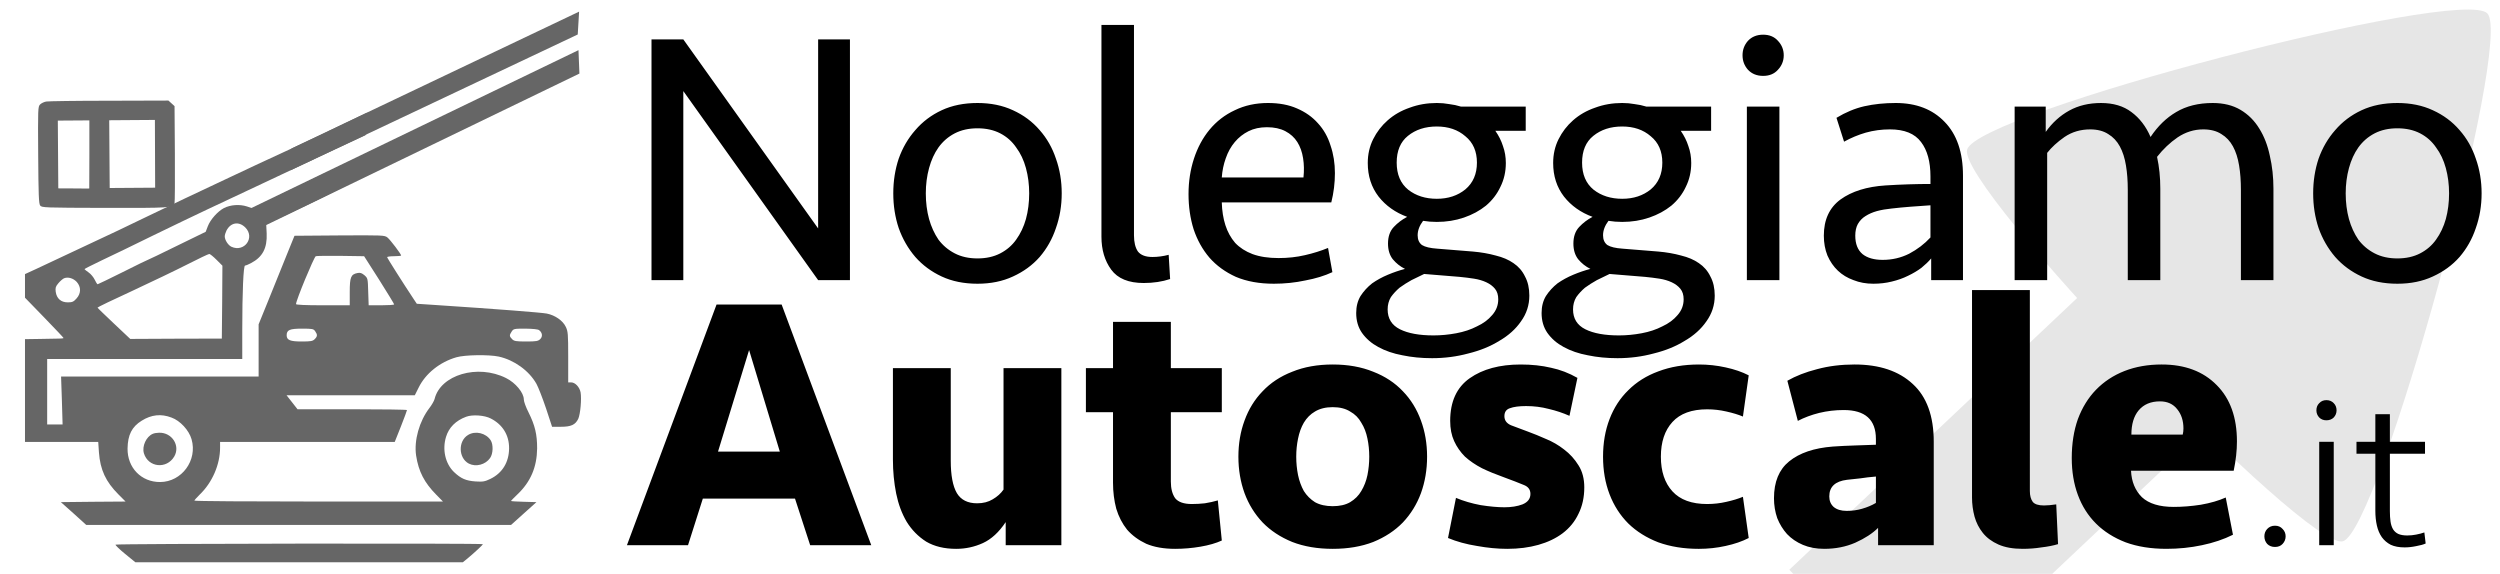
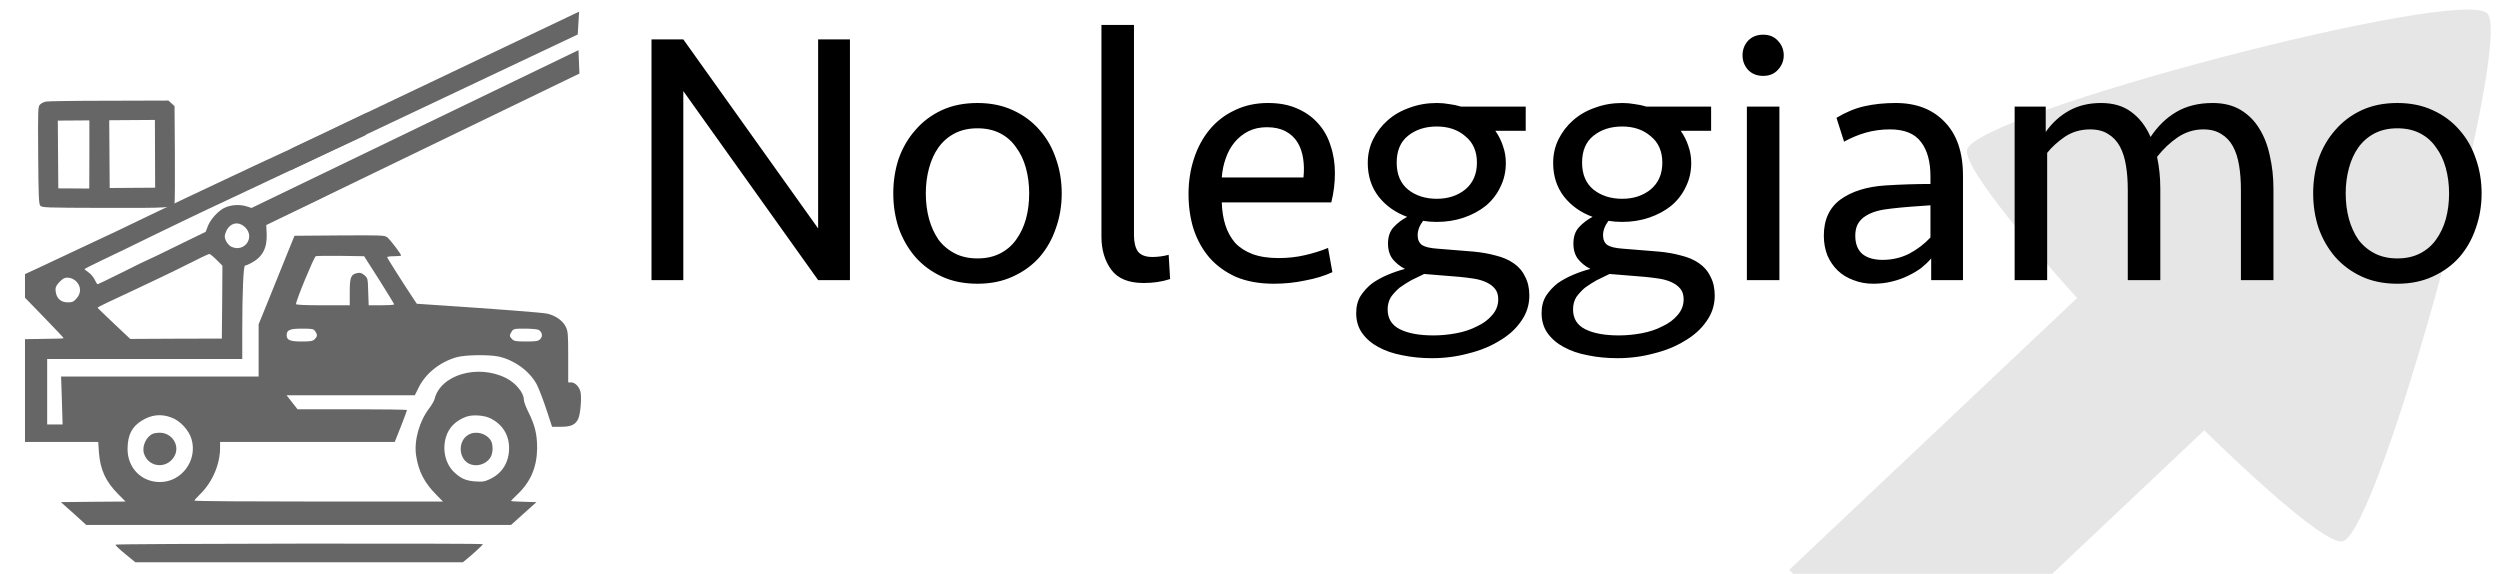
<svg xmlns="http://www.w3.org/2000/svg" version="1.0" width="1220mm" height="280mm" viewBox="0 0 3458.268 793.701" preserveAspectRatio="xMidYMid" id="svg6">
  <defs id="defs6" />
  <g id="layer6">
    <g id="g13" transform="matrix(0.829,0,0,0.846,404.542,120.762)" style="fill:#e6e6e6">
      <rect style="fill:#e6e6e6;fill-opacity:1;stroke-width:0.925" id="rect13" width="303.074" height="684.986" x="2276.939" y="-1944.425" transform="matrix(0.691,0.722,-0.734,0.679,0,0)" />
      <path style="fill:#e6e6e6;fill-opacity:1;stroke-width:0.75" id="path13" d="m 3059.66,608.612 c -57.02,26.162 -736.808,-456.104 -730.955,-518.565 5.853,-62.462 763.402,-410.043 814.568,-373.743 51.167,36.3 -26.593,866.146 -83.613,892.308 z" transform="rotate(10.26,2495.653,2689.845)" />
    </g>
  </g>
  <g id="layer2" transform="translate(-636.526,-110.862)">
    <g id="g7" transform="matrix(1.616,0,0,1.616,221.838,-281.303)" style="fill:#666666">
      <path d="m 291.024,418.625 c 1.413,1.79 3.413,1.876 55.315,2.012 55.802,0.108 58.201,-0.009 59.674,-3.919 0.294,-0.902 0.46,-20.004 0.302,-42.403 l -0.286,-40.799 -2.617,-2.382 -2.617,-2.382 -50.6,0.155 c -27.901,-0.004 -52.199,0.366 -53.997,0.679 -1.798,0.313 -4.19,1.429 -5.282,2.537 -1.787,1.813 -1.875,3.613 -1.597,43.212 0.239,34.099 0.493,41.698 1.704,43.289 z m 28.59,-72.802 13.5,-0.095 0.005,29.201 -0.096,29.101 -3.8,0.027 c -2.001,-0.086 -8.001,-0.144 -13.201,-0.107 l -9.5,-0.033 -0.204,-28.999 -0.204,-28.999 z m 49.999,-0.351 19.6,-0.138 0.104,29 0.104,29 -19.5,0.137 -19.4,0.136 -0.204,-28.999 -0.204,-28.999 z" id="path1" style="fill:#666666;stroke:none;stroke-width:0.1" />
      <path d="m 563.5,342.6 c -21,10.2 -42.2,20.2 -59.5,28.2 -23.6,10.9 -29,13.4 -54,25.2 -10.7,5.1 -26.5,12.5 -35,16.5 -8.5,4 -24,11.4 -34.5,16.5 -20.7,10 -21.4,10.4 -58,27.5 -13.7,6.4 -29.4,13.8 -34.7,16.3 l -9.8,4.5 v 10.1 10.1 l 16.5,17 c 9.1,9.4 16.5,17.2 16.5,17.5 0,0.3 -1.7,0.5 -3.7,0.5 -2.1,0.1 -9.5,0.2 -16.5,0.3 L 278,533 v 44 44 h 31.4 31.3 l 0.6,8.9 c 1.1,14.9 5.8,25.1 16.8,36.1 l 6,6 -27.7,0.2 -27.7,0.3 10.9,9.7 10.8,9.8 h 181.9 181.8 l 10.9,-9.8 10.8,-9.7 -10.9,-0.3 c -6,-0.1 -10.9,-0.5 -10.9,-0.7 0,-0.2 2.5,-2.7 5.5,-5.6 11.3,-10.7 16.7,-23.3 16.9,-39.4 0,-12 -1.8,-19.7 -7.4,-30.9 -2.2,-4.3 -4,-9.2 -4,-11 0,-5.7 -7.1,-14.3 -15.2,-18.3 -24.3,-12.2 -56.2,-2.8 -61.2,18 -0.4,1.5 -2.3,4.9 -4.3,7.5 -8.8,11.4 -13.4,28 -11.5,40.8 2.1,13.7 7.1,23.3 17.3,33.6 l 5.7,5.8 H 529.4 c -58.5,0 -106.4,-0.3 -106.4,-0.8 0,-0.4 2.1,-2.7 4.5,-5.1 10.8,-10.3 17.5,-25.8 17.5,-40.2 V 621 h 74.8 74.7 l 5.3,-13.3 c 2.8,-7.2 5.2,-13.5 5.2,-14 0,-0.4 -21.1,-0.7 -46.9,-0.7 h -46.8 l -4.7,-6 -4.7,-6 h 54.9 54.9 l 3.3,-6.6 c 5.9,-12 18.1,-21.8 32.3,-25.9 7.2,-2.1 27.7,-2.4 36.2,-0.6 13.2,2.9 25.9,12 32.3,23.3 1.6,2.9 5.3,12.4 8.2,21 l 5.2,15.8 h 7.5 c 8.8,0 12.4,-1.7 14.9,-6.8 1.8,-3.9 3,-17.2 2,-22.7 C 752.7,574 749,570 745.5,570 H 743 v -21.7 c 0,-19.8 -0.2,-22 -2.1,-25.9 -2.5,-5.3 -9.2,-9.9 -16.2,-11.3 -4.7,-0.9 -43.1,-3.9 -93.3,-7.2 l -18,-1.2 -2.4,-3.6 c -9.1,-13.7 -23,-35.6 -23,-36.3 0,-0.4 2.7,-0.8 6,-0.8 3.3,0 6,-0.3 6,-0.6 0,-1.2 -9.3,-13.5 -11.7,-15.4 -2.5,-2 -3.8,-2 -41.1,-1.8 l -38.5,0.3 -6.7,16.5 c -3.7,9.1 -10.6,26.1 -15.3,37.9 l -8.7,21.4 v 22.3 22.4 h -84.6 -84.5 l 0.7,20.5 0.6,20.5 h -6.6 -6.6 v -28 -28 h 83.5 83.5 v -24.8 c 0,-32.8 1,-55.2 2.4,-55.2 0.6,0 2.9,-0.9 5.1,-2.1 9.9,-5.2 13.9,-12.8 13.4,-25.3 l -0.4,-8 14.5,-6.8 c 26.8,-12.4 48.2,-23.1 48.6,-24.2 0.5,-1.4 2.3,-19 2,-19.4 -0.3,-0.3 -26.6,12.3 -57.3,27.4 l -19.2,9.5 -5.1,-1.7 c -6.2,-2 -14,-1.5 -19.7,1.4 -5.3,2.8 -11.6,9.8 -13.8,15.6 l -1.8,4.7 -24.4,11.9 c -13.4,6.6 -24.6,12 -24.9,12 -0.3,0 -10,4.7 -21.5,10.5 -11.6,5.8 -21.4,10.5 -21.7,10.5 -0.4,0 -1.5,-1.8 -2.5,-3.9 -1,-2.1 -3.3,-4.9 -5.2,-6.2 -1.9,-1.3 -3.5,-2.6 -3.5,-2.9 0.1,-0.3 6.7,-3.6 14.8,-7.5 8.1,-3.8 28,-13.4 44.2,-21.4 16.2,-7.9 36.9,-17.8 46,-22.1 9.1,-4.2 27.8,-13 41.5,-19.5 13.8,-6.5 40.5,-19.1 59.5,-28 l 34.5,-16.1 0.6,-3.9 c 1.4,-8.4 1.9,-15.5 1.2,-15.4 -0.5,0 -3.9,1.6 -7.8,3.5 z m -96.9,94.8 c 8.6,8.6 -0.8,21.6 -11.9,16.5 -2.8,-1.3 -5.7,-5.8 -5.7,-8.9 0,-1.1 0.7,-3.4 1.5,-5 3.6,-6.9 10.6,-8.1 16.1,-2.6 z m -24.6,27.7 5,5 -0.2,31.2 -0.3,31.2 -39.2,0.1 -39.2,0.2 -14,-13.2 c -7.6,-7.2 -14,-13.3 -14,-13.6 -0.1,-0.3 13.3,-6.8 29.7,-14.3 16.3,-7.6 37.6,-17.8 47.2,-22.7 9.6,-4.9 18,-8.9 18.7,-8.9 0.7,-0.1 3.5,2.2 6.3,5 z m 139.2,17.1 c 7,11.1 12.8,20.6 12.8,21 0,0.5 -4.9,0.8 -10.9,0.8 h -10.9 l -0.4,-11.6 c -0.3,-11.4 -0.4,-11.6 -3.2,-14.1 -2.3,-1.9 -3.6,-2.4 -6,-1.9 -5.6,1.1 -6.6,3.5 -6.6,16.2 V 504 h -23 c -15.2,0 -23,-0.4 -23,-1 0,-3.2 15.2,-39.9 16.9,-41 0.5,-0.3 10,-0.4 21.2,-0.3 l 20.2,0.3 z M 322.3,484 c 3.8,4.3 3.8,9.8 -0.2,14.2 -2.5,2.8 -3.6,3.3 -7.5,3.3 -5.8,0 -9.5,-3.3 -10.3,-9.1 -0.4,-3.3 -0.1,-4.5 2.3,-7.3 1.5,-1.8 3.7,-3.7 4.8,-4.2 3.4,-1.4 7.9,-0.1 10.9,3.1 z m 204.1,42.2 c 2.1,3 2,4.4 -0.4,6.8 -1.7,1.7 -3.3,2 -11.2,2 -9.8,0 -12.8,-1.2 -12.8,-5.3 0,-4.6 2.6,-5.7 13.1,-5.7 9,0 9.9,0.2 11.3,2.2 z m 191.7,-0.9 c 2.8,2.1 3.2,5.4 1,7.6 -1.8,1.8 -3.4,2.1 -12.1,2.1 -8.7,0 -10.3,-0.3 -12,-2 -2.4,-2.4 -2.5,-3.3 -0.4,-6.5 1.6,-2.4 2.1,-2.5 11.8,-2.5 6.4,0.1 10.7,0.5 11.7,1.3 z m -314.7,74.8 c 7.5,2.7 15,10.9 17.2,18.6 5.2,18 -8.4,36.5 -26.9,36.6 -16.1,0.1 -28.1,-12.2 -27.9,-28.7 0.2,-11.7 3.7,-18.6 12.1,-23.8 8.3,-5.2 16.6,-6.1 25.5,-2.7 z m 273.3,0.8 c 10.2,5.2 15.8,14.3 15.7,25.6 -0.1,11.8 -5.7,21.1 -16,26.1 -4.8,2.3 -6.3,2.6 -12.7,2.2 -8.3,-0.6 -12.5,-2.4 -18.5,-8.1 -7.4,-7.2 -10.1,-19.1 -6.8,-30 2.4,-8 8.3,-14 17.3,-17.3 5.3,-2 15.7,-1.3 21,1.5 z" id="path3" style="fill:#666666;stroke:none;stroke-width:0.1" />
      <path d="m 387.5,614 c -5.7,2.3 -9.5,10.7 -7.7,16.7 3.7,12.2 19.5,13.8 26,2.7 5.3,-9.2 -1.9,-20.6 -13,-20.3 -1.8,0 -4.2,0.4 -5.3,0.9 z" id="path4" style="fill:#666666;stroke:none;stroke-width:0.1" />
      <path d="m 657.3,615 c -8.7,5.2 -8.3,19.8 0.6,24.5 6,3.1 14.2,1 18.2,-4.7 2.7,-3.7 2.9,-11.7 0.5,-15.3 -4.1,-6.2 -13.1,-8.3 -19.3,-4.5 z" id="path5" style="fill:#666666;stroke:none;stroke-width:0.1" />
      <path d="m 355.5,708.9 c -0.2,0.5 3.5,4.1 8.3,8 l 8.7,7.1 h 140.2 140.1 l 4.4,-3.6 c 6.1,-5.1 12.8,-11.4 12.8,-11.9 0,-0.9 -313.9,-0.5 -314.5,0.4 z" id="path6" style="fill:#666666;stroke:none;stroke-width:0.1" />
      <path style="fill:#666666;stroke-width:0.75" d="m 506.086,369.833 246.244,-117.199 -1.161,19.56 -245.841,116.25 z" id="path7" />
      <path style="fill:#666666;stroke-width:0.75" d="m 467.17,422.976 284.627,-137.374 0.807,20.052 -271.921,131.504 z" id="path7-4" />
    </g>
  </g>
  <g id="layer4" transform="translate(-636.526,-110.862)">
    <g id="text7" style="font-size:500px;line-height:0.7;letter-spacing:-0.045px;word-spacing:-0.39px;stroke-width:0.75" aria-label="Noleggiamo&#10;Autoscale.it">
      <path style="font-family:Seravek;-inkscape-font-specification:Seravek" d="m 1768.256,498.347 -186.5,-261.5 v 261.5 h -44 v -333 h 44 l 186.5,261.5 v -261.5 h 44 v 333 z m 336.955,-120 q 0,25.5 -8,48 -7.5,22.5 -22.5,40 -15,17 -37,27 -21.5,10 -49,10 -28,0 -49.5,-10 -21.5,-10 -36.5,-27 -15,-17.5 -23,-40 -7.5,-22.5 -7.5,-48 0,-25.5 7.5,-48 8,-22.5 23,-39.5 15,-17.5 36.5,-27.5 21.5,-10 49.5,-10 27.5,0 49,10 22,10 37,27.5 15,17 22.5,39.5 8,22.5 8,48 z m -45,0 q 0,-18.5 -4.5,-35 -4.5,-16.5 -13.5,-28.5 -8.5,-12.5 -22,-19.5 -13.5,-7 -31.5,-7 -18,0 -31.5,7 -13.5,7 -22.5,19.5 -8.5,12 -13,28.5 -4.5,16.5 -4.5,35 0,19 4.5,35.5 4.5,16 13,28.5 9,12 22.5,19 13.5,7 31.5,7 18,0 31.5,-7 13.5,-7 22,-19 9,-12.5 13.5,-28.5 4.5,-16.5 4.5,-35.5 z m 144.955,58 q 0,14.5 5.5,22.5 6,7.5 20,7.5 11,0 22.5,-3 l 2,33.5 q -16.5,5.5 -36.5,5.5 -31.5,0 -45,-18.5 -13.5,-18.5 -13.5,-45.5 v -293 h 45 z m 185.455,-183 q 23,0 40,7.5 17.5,7.5 29,20.5 12,13 17.5,31 6,17.5 6,38 0,20.5 -5,40.5 h -151.5 q 0.5,17.5 5,31.5 4.5,14 13.5,24.5 9.5,10 24,15.5 15,5.5 36,5.5 19.5,0 36.5,-4 17.5,-4 32,-10 l 6,33.5 q -16,7.5 -37.5,11.5 -21,4.5 -43.5,4.5 -30,0 -52.5,-9.5 -22,-10 -36.5,-26.5 -14.5,-17 -22,-39.5 -7,-22.5 -7,-48.5 0,-26 7.5,-49 7.5,-23 21.5,-40 14.5,-17.5 35,-27 20.5,-10 46,-10 z m -1.5,33.5 q -14.5,0 -25.5,5.5 -11,5.5 -19,15 -8,9.5 -12.5,22.5 -4.5,12.5 -5.5,26.5 h 113 q 1.5,-14 -0.5,-26.5 -2,-13 -8,-22.5 -6,-9.5 -16.5,-15 -10.5,-5.5 -25.5,-5.5 z m 234.955,131 q -10,0 -19,-1.5 -7.5,10 -7.5,20 0,9 6,13.5 6.5,4 21,5 l 49.5,4 q 17,1.5 31.5,5.5 14.5,3.5 24.5,10.5 10.5,7 16,18.5 6,11 6,26.5 0,19.5 -11.5,35.5 -11,16 -30,27 -18.5,11.5 -43,17.5 -24,6.5 -50,6.5 -22,0 -41,-4 -19,-3.5 -33.5,-11.5 -14,-7.5 -22.5,-19.5 -8,-11.5 -8,-27.5 0,-13.5 6,-23.5 6.5,-10 16,-17.5 10,-7 22,-12 12,-5 23.5,-8 -10,-5 -17,-13.5 -6.5,-8.5 -6.5,-21.5 0,-14.5 8,-23 8,-8.5 18.5,-14 -24.5,-9 -39.5,-28 -15,-19.5 -15,-46.5 0,-18 7.5,-33 7.5,-15 20,-26 13,-11.5 30.5,-17.5 17.5,-6.5 37.5,-6.5 9,0 17,1.5 8.5,1 16.5,3.5 h 89.5 v 33.5 h -42 q 7,10 10.5,21 4,11 4,23.5 0,18 -7.5,33 -7,15 -20,26 -13,10.5 -30.5,16.5 -17.5,6 -37.5,6 z m -17.5,72 q -8.5,4 -17.5,8.5 -9,5 -16.5,10.5 -7,6 -12,13 -4.5,7.5 -4.5,17 0,19 17,27.5 17,8.5 46.5,8.5 15.5,0 31.5,-3 16,-3 28.5,-9.5 13,-6 21,-15.5 8.5,-9.5 8.5,-22 0,-9 -4.5,-14.5 -4.5,-5.5 -12,-9 -7.5,-3.5 -17,-5 -9.5,-1.5 -20,-2.5 z m 17.5,-104 q 23.5,0 39.5,-13 16,-13.5 16,-37 0,-23.5 -16,-36.5 -15.5,-13.5 -39.5,-13.5 -24,0 -40,13 -15.5,12.5 -15.5,37 0,24.5 16,37.5 16,12.5 39.5,12.5 z m 256.455,32 q -10,0 -19,-1.5 -7.5,10 -7.5,20 0,9 6,13.5 6.5,4 21,5 l 49.5,4 q 17,1.5 31.5,5.5 14.5,3.5 24.5,10.5 10.5,7 16,18.5 6,11 6,26.5 0,19.5 -11.5,35.5 -11,16 -30,27 -18.5,11.5 -43,17.5 -24,6.5 -50,6.5 -22,0 -41,-4 -19,-3.5 -33.5,-11.5 -14,-7.5 -22.5,-19.5 -8,-11.5 -8,-27.5 0,-13.5 6,-23.5 6.5,-10 16,-17.5 10,-7 22,-12 12,-5 23.5,-8 -10,-5 -17,-13.5 -6.5,-8.5 -6.5,-21.5 0,-14.5 8,-23 8,-8.5 18.5,-14 -24.5,-9 -39.5,-28 -15,-19.5 -15,-46.5 0,-18 7.5,-33 7.5,-15 20,-26 13,-11.5 30.5,-17.5 17.5,-6.5 37.5,-6.5 9,0 17,1.5 8.5,1 16.5,3.5 h 89.5 v 33.5 h -42 q 7,10 10.5,21 4,11 4,23.5 0,18 -7.5,33 -7,15 -20,26 -13,10.5 -30.5,16.5 -17.5,6 -37.5,6 z m -17.5,72 q -8.5,4 -17.5,8.5 -9,5 -16.5,10.5 -7,6 -12,13 -4.5,7.5 -4.5,17 0,19 17,27.5 17,8.5 46.5,8.5 15.5,0 31.5,-3 16,-3 28.5,-9.5 13,-6 21,-15.5 8.5,-9.5 8.5,-22 0,-9 -4.5,-14.5 -4.5,-5.5 -12,-9 -7.5,-3.5 -17,-5 -9.5,-1.5 -20,-2.5 z m 17.5,-104 q 23.5,0 39.5,-13 16,-13.5 16,-37 0,-23.5 -16,-36.5 -15.5,-13.5 -39.5,-13.5 -24,0 -40,13 -15.5,12.5 -15.5,37 0,24.5 16,37.5 16,12.5 39.5,12.5 z m 172.455,112.5 v -240 h 45 v 240 z m -6,-311 q 0,-11.5 7.5,-20 8,-8.5 21,-8.5 13,0 20.5,8.5 8,8.5 8,20 0,11.5 -8,20 -7.5,8.5 -20.5,8.5 -13,0 -21,-8.5 -7.5,-8.5 -7.5,-20 z m 260.955,281 q -5.5,6.5 -13.5,13 -8,6 -18.5,11 -10,5 -22.5,8 -12,3 -25.5,3 -15,0 -27.5,-5 -12.5,-4.5 -21.5,-13 -9,-8.5 -14.5,-21 -5,-12.5 -5,-27.5 0,-33 23,-50 23.5,-17 62.5,-19.5 16,-1 31.5,-1.5 16,-0.5 30.5,-0.5 v -10.5 q 0,-30.5 -13,-47.5 -13,-17.5 -43,-17.5 -17.5,0 -33.5,4.5 -15.5,4.5 -30,12.5 l -10.5,-33 q 19,-11.5 38.5,-16 20,-4.5 43.5,-4.5 42.5,0 67.5,26 25.5,26 25.5,74.5 v 144.5 h -44 z m -67,2 q 19.5,0 36.5,-8.5 17,-9 29.5,-22.5 v -44.5 q -15,1 -28,2 -13,1 -26,2.5 -10.5,1 -20,3.5 -9,2.5 -16,7 -6.5,4 -10.5,11 -3.5,6.5 -3.5,16 0,17 10,25.5 10,8 28,8 z m 443.455,-180.5 q -19,0 -35.5,11 -16,11 -28.5,27 4.5,20.5 4.5,44 v 126.5 h -45 v -125 q 0,-18.5 -2.5,-33.5 -2.5,-15.5 -8.5,-26.5 -6,-11 -16,-17 -10,-6.5 -25,-6.5 -20,0 -35.5,10.5 -15,10.5 -24,22 v 176 h -45 v -240 h 43 v 35 q 13.5,-19 32.5,-29.5 19,-10.5 44,-10.5 25.5,0 42,12.5 17,12.5 26.5,34.5 15,-22.5 35.5,-34.5 21,-12.5 50.5,-12.5 22.5,0 38.5,9.5 16,9.5 26,26 10,16 14.5,37.5 5,21.5 5,45.5 v 126.5 h -45 v -125 q 0,-18.5 -2.5,-33.5 -2.5,-15.5 -8.5,-26.5 -6,-11 -16,-17 -10,-6.5 -25,-6.5 z m 384.955,88.5 q 0,25.5 -8,48 -7.5,22.5 -22.5,40 -15,17 -37,27 -21.5,10 -49,10 -28,0 -49.5,-10 -21.5,-10 -36.5,-27 -15,-17.5 -23,-40 -7.5,-22.5 -7.5,-48 0,-25.5 7.5,-48 8,-22.5 23,-39.5 15,-17.5 36.5,-27.5 21.5,-10 49.5,-10 27.5,0 49,10 22,10 37,27.5 15,17 22.5,39.5 8,22.5 8,48 z m -45,0 q 0,-18.5 -4.5,-35 -4.5,-16.5 -13.5,-28.5 -8.5,-12.5 -22,-19.5 -13.5,-7 -31.5,-7 -18,0 -31.5,7 -13.5,7 -22.5,19.5 -8.5,12 -13,28.5 -4.5,16.5 -4.5,35 0,19 4.5,35.5 4.5,16 13,28.5 9,12 22.5,19 13.5,7 31.5,7 18,0 31.5,-7 13.5,-7 22,-19 9,-12.5 13.5,-28.5 4.5,-16.5 4.5,-35.5 z" id="path16" />
-       <path style="font-weight:bold;font-family:Seravek;-inkscape-font-specification:'Seravek Bold'" d="m 1736.256,800.577 h -127.5 l -20.5,64.5 h -84.5 l 124,-333 h 90 l 124,333 h -84.5 z m -106.5,-65 h 85.5 l -42.5,-140.5 z m 474.956,-115.5 v 245 h -77 v -32 q -14,21 -31.5,29 -17.5,8 -37,8 -24.5,0 -41.5,-10 -16.5,-10.5 -27,-27.5 -10,-17 -14.5,-39 -4.5,-22.5 -4.5,-47 v -126.5 h 80 v 128 q 0,30.5 8.5,45 8.5,14 28,14 12.5,0 21.5,-5.5 9.5,-5.5 15,-13.5 v -168 z m 33.955,0 h 37.5 v -64 h 80 v 64 h 70.5 v 61 h -70.5 v 96 q 0,14.5 6,23 6.5,8 23,8 9,0 18,-1 9.5,-1.5 18,-4 l 5.5,55.5 q -12,5.5 -29.5,8.5 -17.5,3 -35,3 -23.5,0 -40,-7 -16,-7.5 -26.5,-19.5 -10,-12.5 -15,-29 -4.5,-17 -4.5,-36 v -97.5 h -37.5 z m 471.955,122.5 q 0,27 -8.5,50.5 -8.5,23 -25,40.5 -16.5,17 -41,27 -24.5,9.5 -56,9.5 -31.5,0 -56,-9.5 -24.5,-10 -41,-27 -16.5,-17.5 -25,-40.5 -8.5,-23.5 -8.5,-50.5 0,-27 8.5,-50 8.5,-23.5 25,-40.5 16.5,-17.5 41,-27 24.5,-10 56,-10 31.5,0 56,10 24.5,9.5 41,27 16.5,17 25,40.5 8.5,23 8.5,50 z m -80,0 q 0,-13 -2.5,-25 -2.5,-12.5 -8.5,-22 -5.5,-10 -15.5,-15.5 -9.5,-6 -24,-6 -14.5,0 -24.5,6 -9.5,5.5 -15.5,15.5 -5.5,9.5 -8,22 -2.5,12 -2.5,25 0,13 2.5,25.5 2.5,12 8,22 6,9.5 15.5,15.5 10,5.5 24.5,5.5 14.5,0 24,-5.5 10,-6 15.5,-15.5 6,-10 8.5,-22 2.5,-12.5 2.5,-25.5 z m 297.455,42.5 q 0,20.5 -8,36.5 -7.5,16 -22,27 -14,10.5 -33.5,16 -19.5,5.5 -43,5.5 -20,0 -42,-4 -22,-3.5 -40,-11 l 11,-55.5 q 15.5,6.5 34,10 19,3 33,3 14.5,0 25,-4 11,-4.5 11,-14.5 0,-9 -9.5,-12.5 -9.5,-4 -28.5,-11 -15.5,-5.5 -29,-12 -13.5,-7 -23.5,-16 -9.5,-9.5 -15,-21.5 -5.5,-12 -5.5,-28 0,-40 27,-59 27,-19 70.5,-19 23,0 42,4.5 19,4 36.5,14 l -11,52.5 q -13.5,-6 -28.5,-9.5 -15,-4 -31.5,-4 -14.5,0 -22.5,3 -7.5,2.5 -7.5,11 0,8.5 9,12.5 9.5,3.5 24,9 11,4 24.5,10 13.5,5.5 25,14.5 12,9 20,22 8,12.5 8,30.5 z m 158.455,-170 q 19,0 37,4 18.5,4 32,11 l -8,57 q -9.5,-4 -23,-7 -13,-3 -26.5,-3 -32,0 -48,17.5 -16,17.5 -16,48 0,30.5 16,48 16,17.5 48,17.5 13.5,0 26.5,-3 13.5,-3 23,-7 l 8,57 q -13.5,7 -32,11 -18,4 -37,4 -31,0 -56,-9 -24.5,-9.5 -41.5,-26 -17,-17 -26,-40.5 -9,-23.5 -9,-52 0,-28.5 9,-52 9,-23.5 26,-40 17,-17 41.5,-26 25,-9.5 56,-9.5 z m 247.955,226 q -11.5,11.5 -31.5,20.5 -19.5,8.5 -43,8.5 -16.5,0 -29.5,-5.5 -13,-5.5 -22,-15 -8.5,-9.5 -13.5,-22 -4.5,-13 -4.5,-27.5 0,-34 21,-51 21.5,-17.5 60.5,-20.5 14.5,-1 30.5,-1.5 16.5,-0.5 29,-1 v -8 q 0,-40 -44.5,-40 -17.5,0 -34,4 -16,4 -29.5,11 l -14.5,-55.5 q 17.5,-10 41,-16 24,-6.5 52,-6.5 51.5,0 80.5,27 29,26.5 29,80 v 143 h -77 z m -43.5,-23.5 q 11.5,0 21.5,-3 10.5,-3 19,-8 v -36.5 q -12,1 -21.5,2.5 -9.5,1 -18.5,2 -24.5,3 -24.5,23 0,9 6,14.5 6.5,5.5 18,5.5 z m 253.455,-27.5 q 0,9.5 4,15 4,5 15.5,5 7,0 17,-1.5 l 2.5,55 q -10,3 -23,4.5 -12.5,2 -26,2 -20,0 -33.5,-6 -13.5,-6 -21.5,-16 -8,-10 -11.5,-22.5 -3.5,-13 -3.5,-26.5 v -287 h 80 z m 182.455,-175 q 48,0 76,28.5 28,28 28,78 0,19 -4.5,40.5 h -142 q 1,22.5 15,36.5 14.5,13.5 44,13.5 18,0 37.5,-3 20,-3.5 34.5,-10 l 10,51.5 q -19,9.5 -43,14.5 -23.5,5 -49,5 -32,0 -56.5,-9 -24.5,-9.5 -41,-26 -16.5,-16.5 -25,-39.5 -8.5,-23 -8.5,-51 0,-30 8.5,-54 9,-24 25,-40.5 16.5,-17 39.5,-26 23,-9 51.5,-9 z m -2.5,51 q -19,0 -29.5,12.5 -10,12 -10,33.5 h 71 q 1,-4 1,-8.5 0,-16 -8.5,-26.5 -8.5,-11 -24,-11 z" id="path17" />
-       <path style="font-weight:300;font-size:300px;font-family:Seravek;-inkscape-font-specification:'Seravek Light'" d="m 3768.851,852.777 q 0,-6 3.9,-10.2 4.2,-4.5 10.8,-4.5 6.6,0 10.5,4.5 4.2,4.2 4.2,10.2 0,6 -4.2,10.5 -3.9,4.2 -10.5,4.2 -6.6,0 -10.8,-4.2 -3.9,-4.5 -3.9,-10.5 z m 75.855,12.3 v -143.1 h 20.1 v 143.1 z m -3.9,-186.6 q 0,-6 3.9,-9.9 3.9,-4.2 9.9,-4.2 6.3,0 10.2,4.2 3.9,3.9 3.9,9.9 0,5.7 -3.9,9.9 -3.9,3.9 -10.2,3.9 -6,0 -9.9,-3.9 -3.9,-4.2 -3.9,-9.9 z m 55.455,43.5 h 26.1 v -38.1 h 20.1 v 38.1 h 48.6 v 16.5 h -48.6 v 79.5 q 0,8.1 0.9,14.4 0.9,6.3 3.6,10.8 2.7,4.2 7.2,6.3 4.8,2.1 12.3,2.1 6.3,0 12.3,-1.2 6.3,-1.2 11.4,-3 l 1.8,15.3 q -4.5,2.1 -12.9,3.6 -8.4,1.8 -16.2,1.8 -11.4,0 -19.2,-3.6 -7.5,-3.9 -12.3,-10.5 -4.8,-6.9 -6.9,-16.2 -2.1,-9.3 -2.1,-20.1 v -79.2 h -26.1 z" id="path18" />
    </g>
  </g>
</svg>